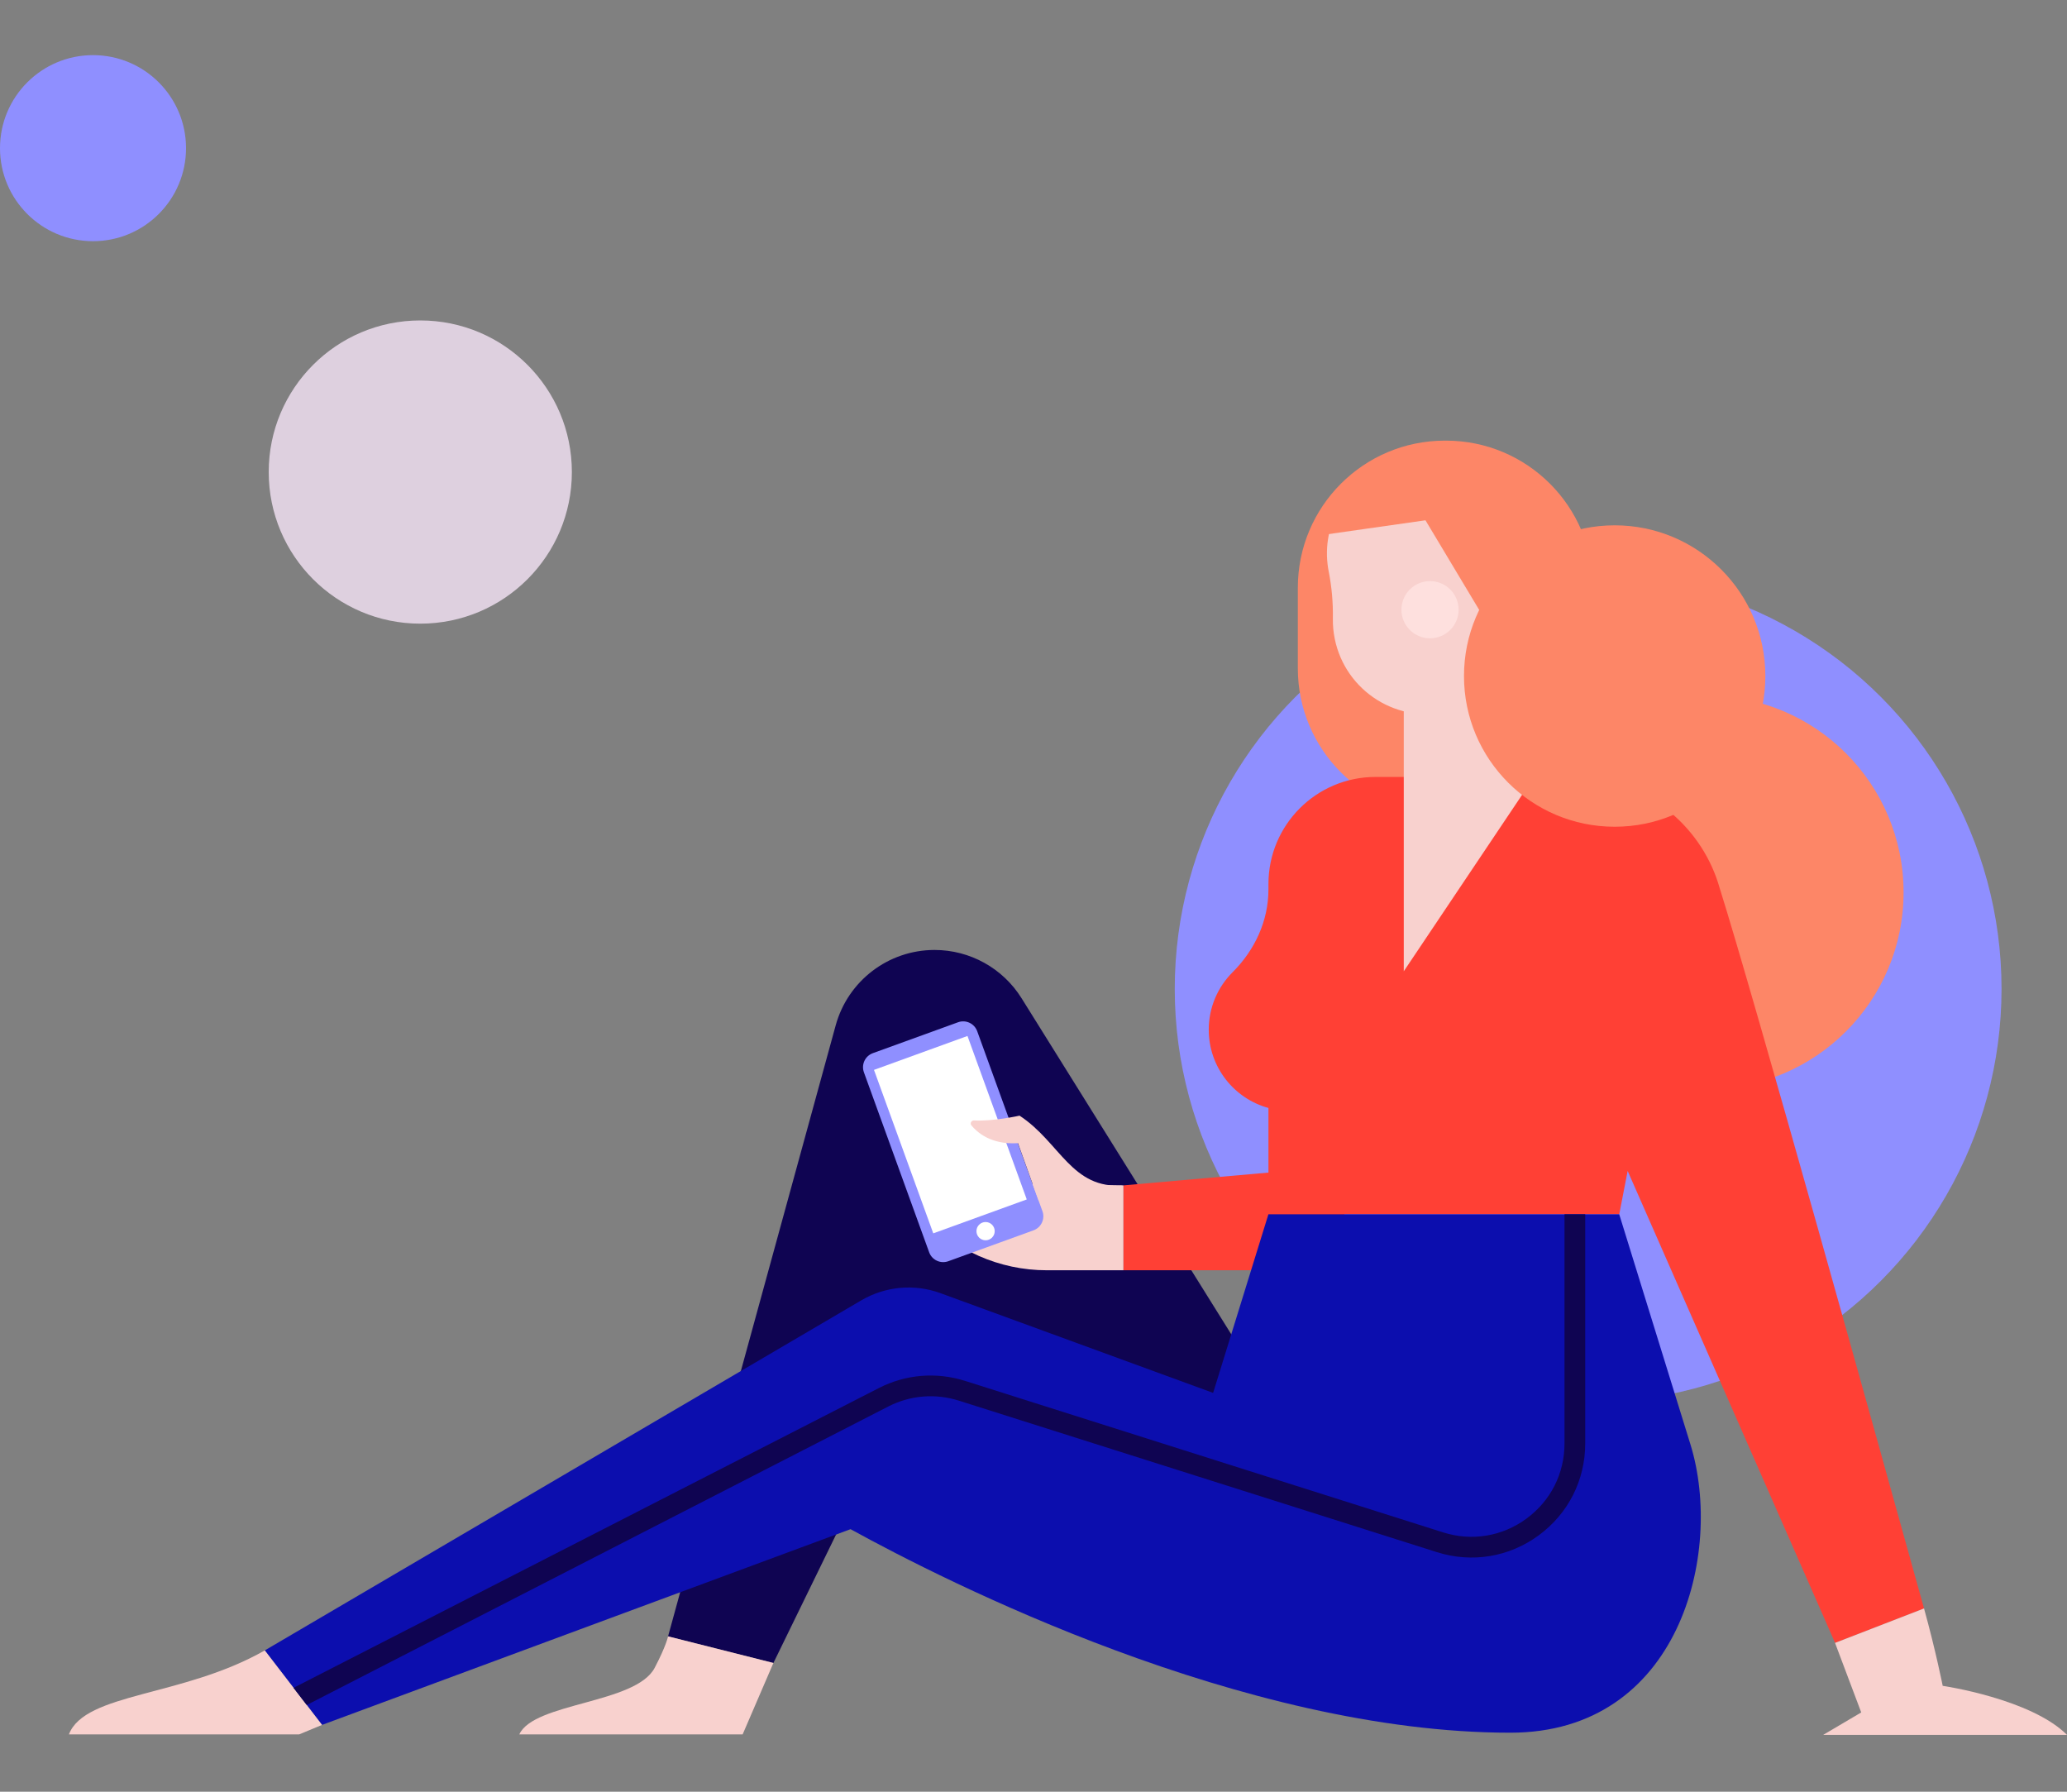
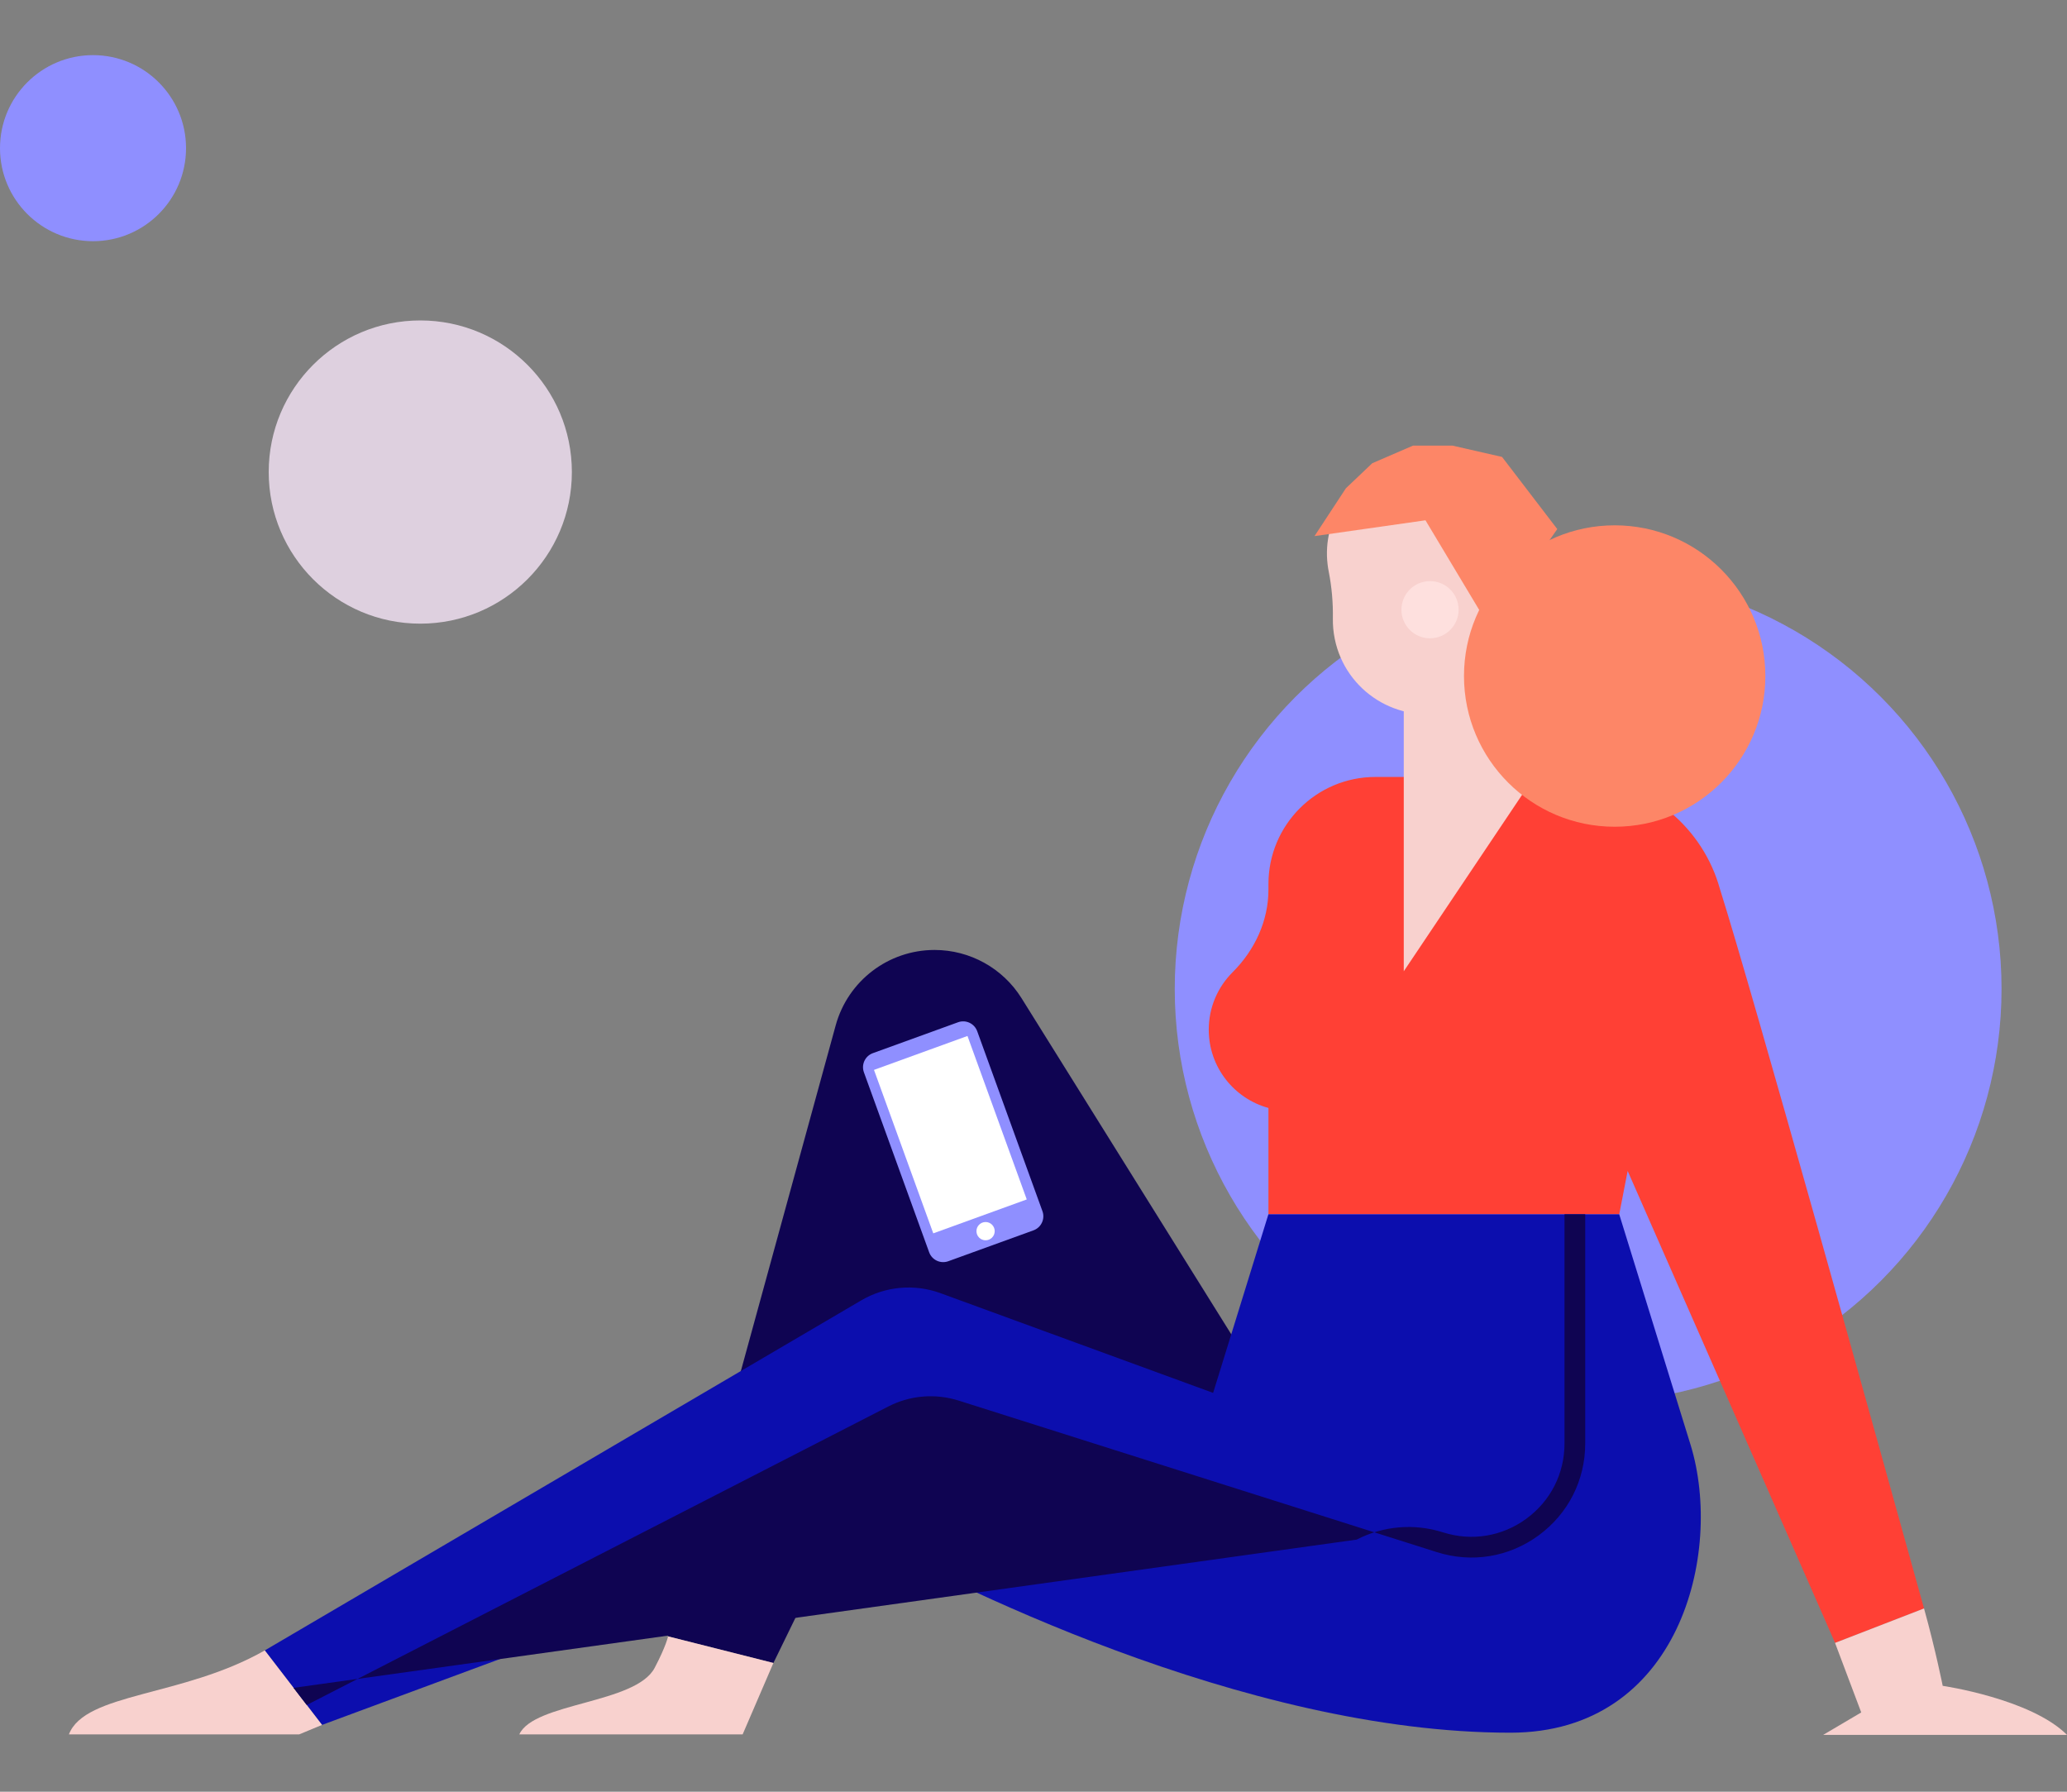
<svg xmlns="http://www.w3.org/2000/svg" version="1.1" x="0px" y="0px" viewBox="0 0 600 520" style="enable-background:new 0 0 600 520;" xml:space="preserve">
  <rect x="0" y="0" width="600" height="520" fill="#808080" stroke="none" />
  <style type="text/css">
	.st0anim{fill:#8F8FFF;}
	.st1anim{fill:#DED0DF;}
	.st2anim{fill:#0F0452;}
	.st3anim{fill:#F8D1CE;}
	.st4anim{fill:#FF4035;}
	.st5anim{fill:#FFFFFF;}
	.st6anim{fill:#FD8667;}
	.st7anim{fill:#FEE0DE;}
	.st8anim{fill:#0C0EAE;}
}
</style>
  <g id="kugel3">
    <circle id="kugel3shape" class="st0anim" cx="27" cy="43" r="27">
      <animate attributeName="cy" values="43;200;43" begin="0s" dur="30s" repeatCount="indefinite" />
    </circle>
  </g>
  <g id="kugel2">
    <circle class="st1anim" cx="122" cy="137" r="44">
      <animate attributeName="cy" values="137;200;137" begin="0s" dur="20s" repeatCount="indefinite" />
    </circle>
  </g>
  <g id="kugel1">
    <circle class="st0anim" cx="461" cy="287" r="120">
      <animate attributeName="cy" values="287;200;287" begin="0s" dur="15s" repeatCount="indefinite" />
    </circle>
  </g>
  <g id="bein_hinten">
    <g>
      <path class="st2anim" d="M361.43,393.69l-64.9-103.99c-5.44-8.71-14.98-14-25.25-14h0c-13.4,0-25.15,8.96-28.7,21.89l-48.66,177.33    l30.58,7.72l50.49-103.47l68.92,91.54l62.02-51.3L361.43,393.69z" />
      <path class="st3anim" d="M224.5,482.63l-8.93,20.73h-64.83c4.21-9.27,33.82-8.88,39.29-19.31c3.36-6.39,3.89-9.14,3.89-9.14    L224.5,482.63z" />
    </g>
  </g>
  <g id="hand_mit_handy">
    <g>
-       <path class="st3anim" d="M304.16,343.64l21.97,0.39v24.63h-22.28c-13.73,0-26.82-5.78-36.07-15.92l-0.35-0.38l28.51-8.77    L304.16,343.64z" />
-       <polygon class="st4anim" points="390.24,338.37 326.13,344.02 326.13,368.65 390.24,368.65   " />
      <g>
        <path class="st0anim" d="M275.26,366.04l24.74-8.97c2.25-0.82,3.41-3.3,2.6-5.55l-18.94-52.24c-0.82-2.25-3.3-3.41-5.55-2.6     l-24.74,8.97c-2.25,0.82-3.41,3.3-2.6,5.55l18.94,52.24C270.52,365.69,273.01,366.85,275.26,366.04z" />
        <rect x="261.47" y="303.97" transform="matrix(-0.94 0.341 -0.341 -0.94 647.48 544.675)" class="st5anim" width="28.87" height="50.47" />
        <circle class="st5anim" cx="286.09" cy="357.31" r="2.65" />
      </g>
-       <path class="st3anim" d="M326.13,344.02c-15.09,1.25-18.4-12.55-30.18-20.23c0,0-7.56,1.69-13.23,1.39c-0.76-0.04-1.23,0.84-0.75,1.43    c1.57,1.9,5.58,5.68,13.52,5.16l5.99,16.67L326.13,344.02z" />
    </g>
    <animateTransform attributeName="transform" begin="0s" dur="10s" type="rotate" values="0 400 350 ; 5 400 350 ; 5 400 350; 0 400 350; 0 400 350" keyTimes="0; 0.1; 0.5; 0.6; 1" fill="freeze" repeatCount="indefinite" />
  </g>
  <g id="kopf">
    <g>
-       <path class="st6anim" d="M419.41,236.66h0.33c23.57,0,42.68-19.11,42.68-42.68v-23.42c0-23.57-19.11-42.68-42.68-42.68h-0.33    c-23.57,0-42.68,19.11-42.68,42.68v23.42C376.73,217.55,395.84,236.66,419.41,236.66z" />
      <path class="st3anim" d="M385.7,165.9c-0.13-0.66-0.24-1.32-0.32-2c-1.66-13.39,7-26.21,20.04-29.68    c15.34-4.08,30.72,5.64,33.82,20.97c0.89,4.41,0.66,8.77-0.49,12.82c1.28,2.64,2.17,5.54,2.55,8.65    c1.66,13.39-7,26.21-20.04,29.68c-15.34,4.08-30.72-5.64-33.82-20.97c-0.4-1.97-0.57-3.94-0.54-5.87    C386.98,174.93,386.58,170.37,385.7,165.9z" />
      <circle class="st7anim" cx="415.1" cy="176.95" r="8.3" />
      <polygon class="st6anim" points="381.57,155.59 413.78,151 432.27,181.84 452.04,153.55 436.01,132.61 421.63,129.33 410.16,129.33     398.33,134.44 390.68,141.71   " />
    </g>
    <animateTransform attributeName="transform" begin="0s" dur="10s" type="rotate" values="0 420 180 ; -10 420 180 ; -10 420 180; 0 420 180; 0 420 180" keyTimes="0; 0.1; 0.5; 0.6; 1" fill="freeze" repeatCount="indefinite" />
  </g>
  <g id="frau_vorne">
    <g>
-       <circle class="st6anim" cx="495.49" cy="258.99" r="57.07" />
      <path class="st4anim" d="M558.5,466.81c-13.69-49.34-49.27-177.17-59.38-209.26c-0.25-0.87-0.52-1.72-0.82-2.56    c-0.01-0.03-0.02-0.07-0.03-0.1l0,0c-6.14-17.14-22.53-29.4-41.78-29.4h-57.23c-17.15,0-31.06,13.91-31.06,31.06v1.61    c0,9.1-3.97,17.59-10.41,24.01c-4.27,4.26-6.92,10.15-6.92,16.67c0,10.86,7.34,19.98,17.33,22.72v30.84h101.83l2.44-12.57    l60.21,136.98L558.5,466.81z" />
      <path class="st3anim" d="M600,503.5h-70.77l11.04-6.51l-7.6-20.18l25.83-10c3.38,12.17,5.42,22.46,5.42,22.46S589.5,493,600,503.5z" />
      <g>
        <path class="st8anim" d="M490.76,419.41l-20.74-67h-55.61h-46.22l-16.05,51.84l-79.13-28.94c-7.59-2.78-16.02-2.01-23,2.08     L76.86,478.99l16.62,21.62l153.41-56.81c27.64,15.21,114.07,59.07,191.54,59.07C487.53,502.87,500.32,450.73,490.76,419.41z" />
        <path class="st3anim" d="M93.48,500.61l-6.64,2.75H20c4.7-12.18,33.01-10.78,56.86-24.37L93.48,500.61z" />
-         <path class="st2anim" d="M89.04,494.83l168.76-86.61c6.39-3.28,13.68-3.89,20.53-1.72l138.74,43.96c10.17,3.22,20.93,1.46,29.54-4.84     c8.6-6.3,13.54-16.03,13.54-26.69V352.4h-6.01v66.53c0,8.73-4.04,16.69-11.08,21.84c-7.04,5.15-15.85,6.6-24.17,3.96     l-138.74-43.96c-8.37-2.65-17.28-1.91-25.09,2.1L85.2,489.85L89.04,494.83z" />
+         <path class="st2anim" d="M89.04,494.83l168.76-86.61c6.39-3.28,13.68-3.89,20.53-1.72l138.74,43.96c10.17,3.22,20.93,1.46,29.54-4.84     c8.6-6.3,13.54-16.03,13.54-26.69V352.4h-6.01v66.53c0,8.73-4.04,16.69-11.08,21.84c-7.04,5.15-15.85,6.6-24.17,3.96     c-8.37-2.65-17.28-1.91-25.09,2.1L85.2,489.85L89.04,494.83z" />
      </g>
      <polygon class="st3anim" points="407.48,196.2 407.48,225.48 407.48,281.89 445.31,225.48 445.31,196.2   " />
      <circle class="st6anim" cx="468.7" cy="196.2" r="43.74" />
    </g>
  </g>
</svg>